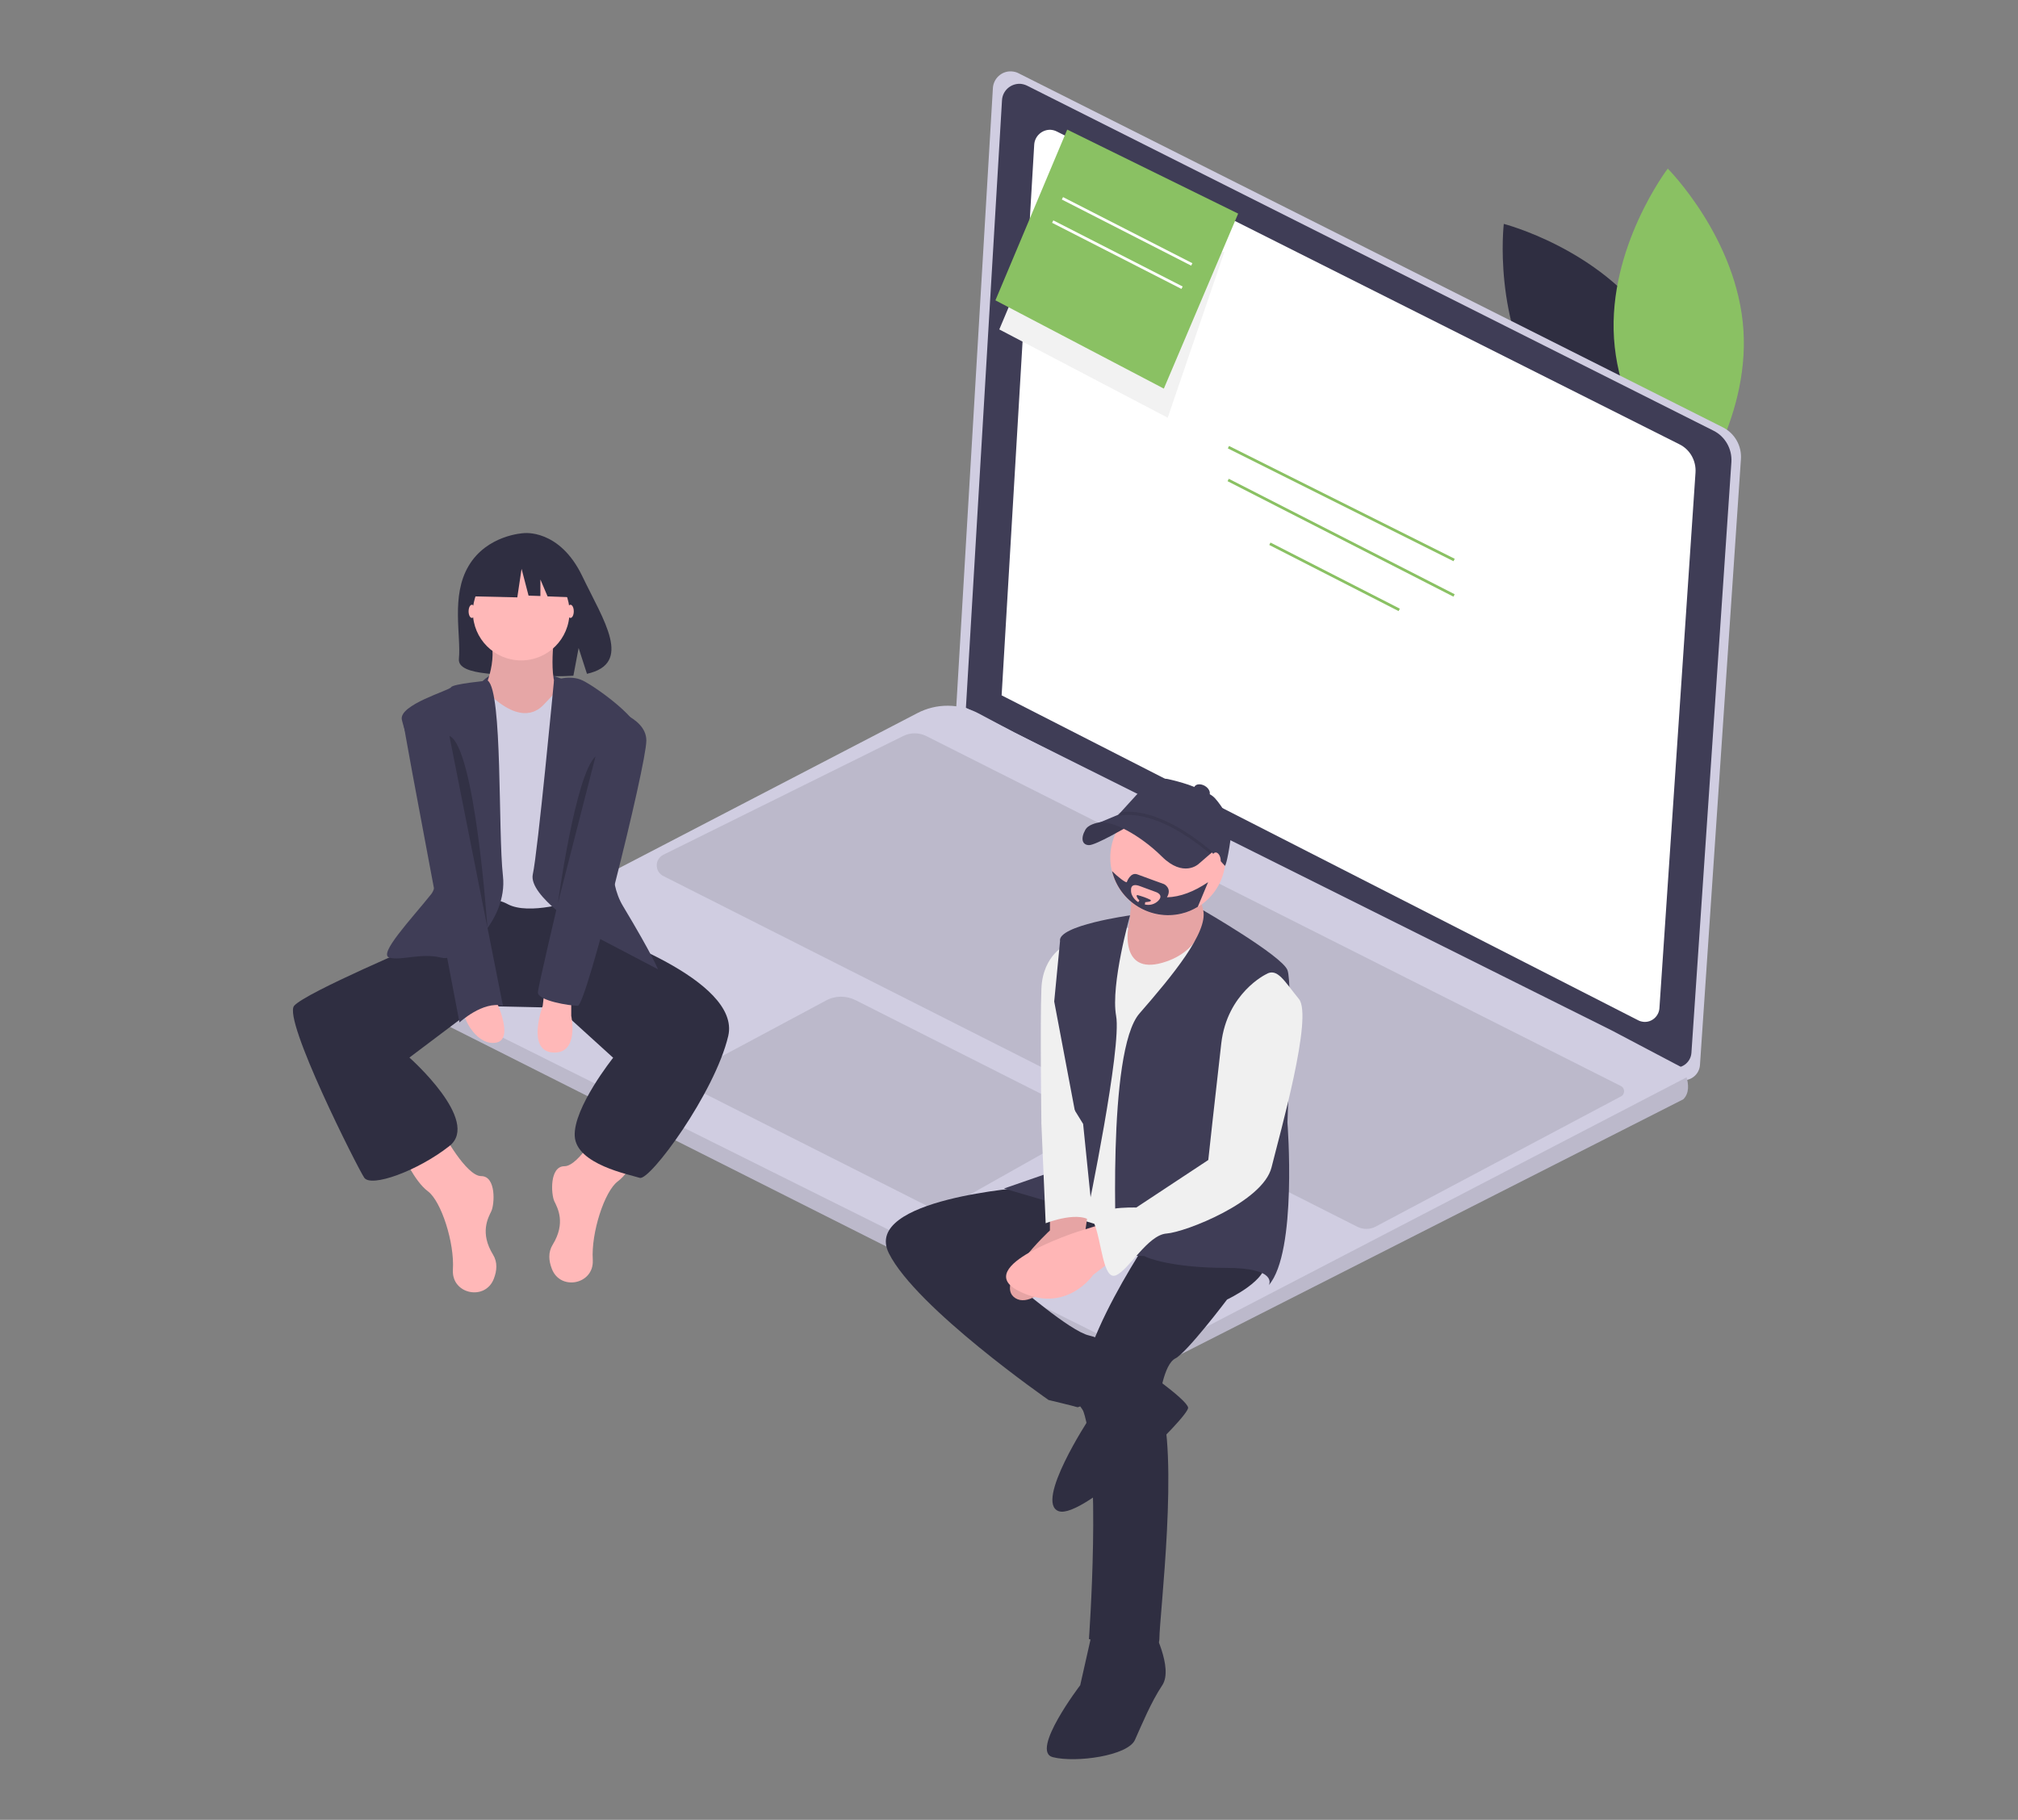
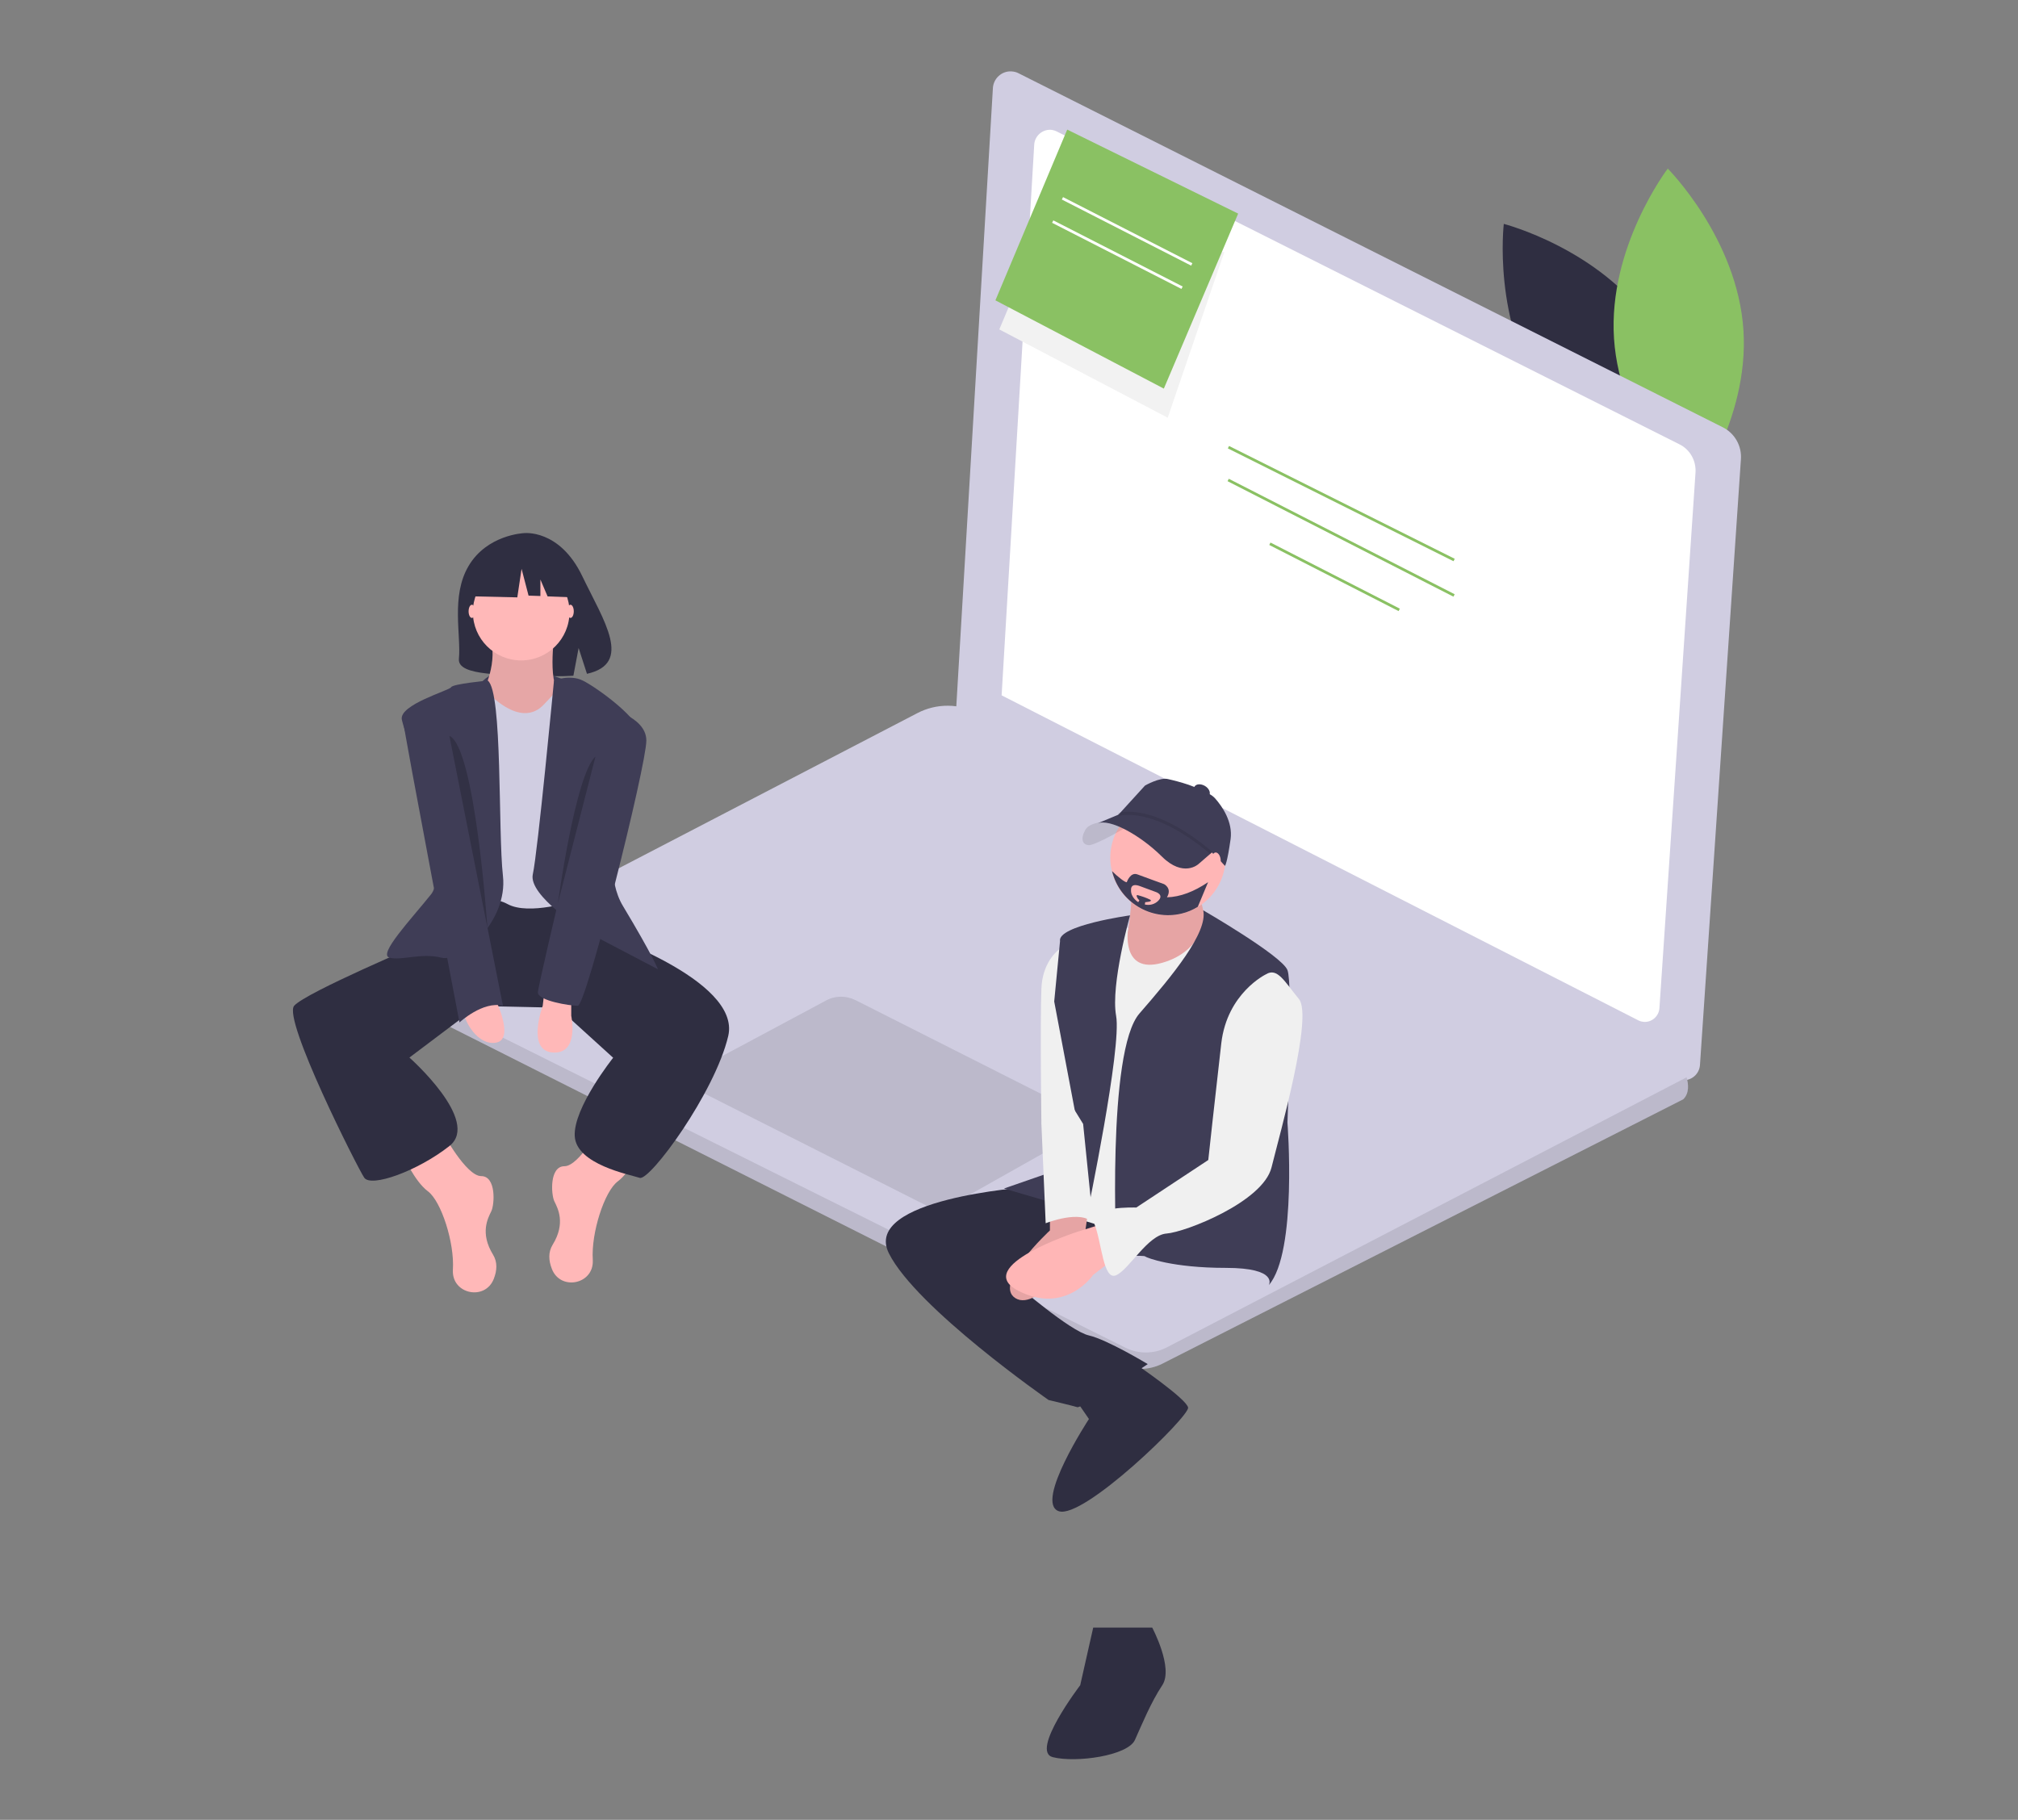
<svg xmlns="http://www.w3.org/2000/svg" version="1.1" id="a6afbdd4-4f8a-4a84-bbe8-d87b6169081e" x="0px" y="0px" viewBox="0 0 1040 938" style="enable-background:new 0 0 1040 938;" xml:space="preserve">
  <rect x="0" y="0" width="1040" height="938" fill="#808080" stroke="none" />
  <style type="text/css">
	.st0{fill:#2F2E41;}
	.st1{fill:#8AC163;}
	.st2{fill:#D0CDE1;}
	.st3{fill:#3F3D56;}
	.st4{fill:#FFFFFF;}
	.st5{opacity:0.1;enable-background:new    ;}
	.st6{fill:#FFB8B8;}
	.st7{opacity:0.2;enable-background:new    ;}
	.st8{fill:#F2F2F2;}
	.st9{fill:#FFB6B6;}
	.st10{fill:#F0F0F0;}
</style>
  <title>noted</title>
  <path class="st0" d="M851,167.1c26.7,39,20.8,89.5,20.8,89.5s-49.2-12.7-76-51.7s-20.8-89.5-20.8-89.5S824.3,128.1,851,167.1z" />
  <path class="st1" d="M831.8,174.5c3.1,47.2,39,83.2,39,83.2s30.8-40.4,27.7-87.6s-39-83.2-39-83.2S828.7,127.3,831.8,174.5z" />
  <path class="st2" d="M525,37.8l362.8,182.4c6.2,3.1,9.9,9.6,9.4,16.5l-21.1,312.2c-0.3,4.7-4.4,8.2-9.1,7.9  c-1.1-0.1-2.2-0.4-3.3-0.9l-371-189.4l19-321.1c0.3-5,4.6-8.9,9.6-8.6C522.7,36.9,523.9,37.2,525,37.8z" />
-   <path class="st3" d="M529.2,44.1L883.1,222c6,3,9.6,9.4,9.2,16.1l-20.6,304.5c-0.3,4.6-4.3,8-8.8,7.7c-1.1-0.1-2.2-0.4-3.2-0.9  L497.8,364.8l18.6-313.2c0.3-4.9,4.5-8.6,9.4-8.4C527,43.3,528.1,43.6,529.2,44.1z" />
  <path class="st4" d="M544.7,67.8L865.5,229c5.5,2.7,8.7,8.5,8.3,14.6l-18.6,276.1c-0.3,4.1-3.9,7.3-8,7c-1-0.1-2-0.3-2.9-0.8  L516.2,358.4L533,74.5c0.3-4.4,4.1-7.8,8.5-7.6C542.7,67,543.7,67.3,544.7,67.8z" />
  <path class="st2" d="M213.7,520.1L577,703c6.9,3.4,14.9,3.4,21.8,0l268.7-136.4c3.2-3.2,2.7-7.8,1.7-11.3c-0.5-1.7-1.2-3.3-2-4.9  l-36.6-19.3L522.7,377.5l-18.4-9.8c-9.9-5.2-21.7-5.3-31.6-0.1l-259,134.6c-4.9,2.6-6.9,8.6-4.3,13.6  C210.3,517.6,211.8,519.2,213.7,520.1z" />
  <path class="st5" d="M213.7,520.1L577,703c6.9,3.4,14.9,3.4,21.8,0l268.7-136.4c3.2-3.2,2.7-7.8,1.7-11.3L601.3,694.5  c-6.6,3.4-14.5,3.5-21.2,0.2L208.3,509.5C207.6,513.8,209.8,518.1,213.7,520.1z" />
  <path class="st5" d="M558.5,574.9l-117.6-59.4c-4.8-2.4-10.5-2.4-15.2,0.2l-68.2,36.5c-2.4,1.3-3.3,4.2-2,6.6  c0.5,0.9,1.2,1.6,2.1,2.1l119.9,60.5c4,2,8.8,1.9,12.8-0.3l68.5-38.6c2-1.1,2.7-3.7,1.6-5.7C559.9,575.9,559.3,575.3,558.5,574.9z" />
-   <path class="st5" d="M835.6,565L709,632.2c-3,1.6-6.5,1.6-9.5,0.1L341.8,451.5c-3-1.5-4.2-5.2-2.7-8.2c0.6-1.2,1.6-2.1,2.7-2.7  l123.6-61.2c3.8-1.9,8.2-1.9,12,0l358,180.4c1.4,0.7,2,2.5,1.3,3.9C836.5,564.3,836.1,564.7,835.6,565z" />
  <rect x="690.8" y="194.3" transform="matrix(0.447 -0.894 0.894 0.447 150.292 761.835)" class="st1" width="1.4" height="130.1" />
  <rect x="690.8" y="211.7" transform="matrix(0.455 -0.89 0.89 0.455 129.908 766.509)" class="st1" width="1.4" height="130.8" />
  <rect x="687.2" y="259.5" transform="matrix(0.455 -0.89 0.89 0.455 110.498 774.428)" class="st1" width="1.4" height="74.9" />
  <path class="st3" d="M290.5,350.3c0,0-28.4-12.4-41.7,0.7S284.5,359.8,290.5,350.3z" />
  <path class="st0" d="M241.5,291.7c9.5-16.1,28.4-16.9,28.4-16.9s18.4-2.4,30.2,22.2c11,22.9,26.2,45,2.4,50.3l-4.3-13.3l-2.7,14.3  c-3.4,0.2-6.8,0.3-10.2,0.2c-25.4-0.8-49.6,0.2-48.8-8.9C237.7,327.5,232.3,307.2,241.5,291.7z" />
  <path class="st6" d="M228.2,583.8c0,0,12,22.4,19.8,22.4s6.9,14.6,5.2,18.1s-6,11.2,0.9,22.4c2.4,3.9,2,8.3,0.4,12.4  c-4.4,11.5-21.6,8-21.1-4.3c0-0.1,0-0.3,0-0.4c0.9-13.8-6-35.3-12.9-40.4S207.5,595,207.5,595L228.2,583.8z" />
  <path class="st6" d="M310.7,578.7c0,0-12,22.4-19.8,22.4s-6.9,14.6-5.2,18.1s6,11.2-0.9,22.4c-2.4,3.9-2,8.3-0.4,12.4  c4.4,11.5,21.6,8,21.1-4.3c0-0.1,0-0.3,0-0.4c-0.9-13.8,6-35.3,12.9-40.4s12.9-18.9,12.9-18.9L310.7,578.7z" />
  <path class="st0" d="M301.3,468.6l5.2,11.2c0,0,75.7,24.9,68.8,54.2s-40.4,74.8-45.6,73.1s-32.7-6.9-33.5-21.5s19.8-40.4,19.8-40.4  l-28.4-25.8l-41.3-0.9L211,545.1c0,0,37,32.7,20.6,45.6s-40.4,21.5-43.9,16.3s-42.1-81.7-36.1-88.6s67.1-32.7,67.1-32.7l16.3-23.2  l63.6-3.4L301.3,468.6z" />
  <path class="st6" d="M285.8,326.7c0,0-4.3,28.4,4.3,31.8s-17.2,18.1-17.2,18.1h-14.6l-9.5-19.8c0,0,8.6-15.5,3.4-30.1  S285.8,326.7,285.8,326.7z" />
  <path class="st5" d="M285.8,326.7c0,0-4.3,28.4,4.3,31.8s-17.2,18.1-17.2,18.1h-14.6l-9.5-19.8c0,0,8.6-15.5,3.4-30.1  S285.8,326.7,285.8,326.7z" />
  <path class="st2" d="M291.8,350.8c0,0-9.5,10.3-11.2,12s-9.5,11.2-25.8-2.6s-18.1,2.6-18.1,2.6V466c0,0,13.8-6,24.9,0  s34.4-1.7,34.4-1.7l4.3-106.6L291.8,350.8z" />
  <path class="st3" d="M285.5,350.8c0,0,8-3.4,14.9,0s31,20.6,29.2,28.4s-24.1,61.9-8.6,87.7s18.1,32.7,18.1,32.7l-37.8-19.8  c0,0-29.2-18.1-26.7-29.2S285.5,350.8,285.5,350.8z" />
  <path class="st3" d="M251.4,350.8c0,0-18.1,1.7-18.9,3.4s-27.1,9-25.4,16.8s25.4,77,15.1,89.9s-27.5,31-21.5,32.7s16.3-2.6,26.7,0  s34.4-18.9,31.8-42.1S259.1,356.8,251.4,350.8z" />
  <path class="st6" d="M294.4,515v8.6c0,0,4.3,19.8-9.5,18.9s-5.2-24.1-5.2-24.1l0.9-7.7L294.4,515z" />
  <path class="st6" d="M255.7,515.9c0,0,9.5,19.8,0,21.5s-16.3-11.2-16.3-14.6S255.7,515.9,255.7,515.9z" />
  <ellipse class="st6" cx="243.2" cy="315.1" rx="1.7" ry="3.4" />
  <ellipse class="st6" cx="294" cy="315.1" rx="1.7" ry="3.4" />
  <path class="st3" d="M228.2,361.9c0,0-21.5,0-20.6,8.6s29.2,156.5,29.2,156.5s12-11.2,22.4-8.6L228.2,361.9z" />
  <path class="st3" d="M311.6,364.5c0,0,21.5,4.3,21.5,17.2s-31,136.7-35.3,136.7s-20.6-2.6-20.6-6.9S311.6,364.5,311.6,364.5z" />
  <path class="st7" d="M306.9,389.9l-19.4,75.7C287.5,465.6,296.5,399.3,306.9,389.9z" />
  <path class="st7" d="M231.6,379.3l19.6,98.9C251.2,478.2,244.9,385,231.6,379.3z" />
  <circle class="st6" cx="268.6" cy="315.5" r="24.9" />
  <polygon class="st0" points="245.7,290.1 264.4,280.4 290.1,284.4 295.4,307.9 282.2,307.4 278.5,298.7 278.5,307.2 272.4,307   268.8,293.2 266.6,307.9 244.8,307.4 " />
  <polyline class="st8" points="525.3,145.3 515,169.8 601.8,215.3 631,129.8 " />
  <polygon class="st1" points="599.8,200.3 638.1,110.1 550,66.8 513,154.8 " />
  <rect x="580.2" y="81.5" transform="matrix(0.455 -0.89 0.89 0.455 210.691 582.137)" class="st4" width="1.4" height="74.9" />
  <rect x="575.2" y="93.5" transform="matrix(0.455 -0.89 0.89 0.455 197.28 584.224)" class="st4" width="1.4" height="74.9" />
  <g>
    <path class="st9" d="M583.4,457.7c0,0-0.7,29.7-6.7,33.4s10.4,14.8,10.4,14.8l24.5-4.4l15.6-19.3c0,0-11.1-13.3-7.4-24.5   L583.4,457.7z" />
    <path class="st5" d="M583.4,457.7c0,0-0.7,29.7-6.7,33.4s10.4,14.8,10.4,14.8l24.5-4.4l15.6-19.3c0,0-11.1-13.3-7.4-24.5   L583.4,457.7z" />
    <path class="st10" d="M550,486.6c0,0-12.6,5.2-13.3,23s0,69.7,0,69.7l21.5-1.5L550,486.6z" />
    <path class="st0" d="M529.3,611.9c0,0-85.3,5.9-71.2,34.1s82.3,75.6,82.3,75.6s12.6,3,14.8,3.7s36.3-22.2,36.3-22.2   s-20.8-12.6-30.4-14.8s-37.1-26-37.1-26l77.1-19.3L556,604.5L529.3,611.9z" />
-     <path class="st0" d="M597.5,630.5c0,0-48.9,69.2-39.3,96.5s3,117.8,3,117.8s36.3,11.9,36.3,0s10.4-95.7,0-123.8   c0,0,2.2-17.8,8.2-20.8s26.7-30.4,26.7-30.4s22.2-10.4,19.3-20S597.5,630.5,597.5,630.5z" />
    <path class="st9" d="M631.6,442.1c0,16.4-13.3,29.7-29.7,29.7c-16.4,0-29.7-13.3-29.7-29.7c0-16.4,13.3-29.7,29.7-29.7   C618.3,412.5,631.6,425.7,631.6,442.1C631.6,442.1,631.6,442.1,631.6,442.1z" />
    <path class="st10" d="M621.2,471.8c0,0,44.5,18.5,37.8,42.3s-20.8,126.1-42.3,126.1s-66.7-11.9-69.7-16.3s11.1-94.9,11.1-94.9   s17-55.2,23.3-50.6c0,0-4.1,23.9,17.4,17.9S621.2,471.8,621.2,471.8z" />
    <path class="st3" d="M582.4,471.8c0,0-37.6,5.2-36.1,13.3l-3,31.1l11.9,63l-1.5,20.8l-36.3,12.6l43,12.6c0,0,17.8-85.3,14.8-101.6   C572.3,507.4,582.4,471.8,582.4,471.8z" />
    <path class="st3" d="M620.1,469.2c0,0,40.5,23.4,43.4,30.8s0,78.6,0,78.6s5.2,66.7-9.6,83.8c0,0,5.2-8.9-22.2-8.9   s-40.8-5.2-41.5-5.9s-14.8,0-14.8,0s-5.2-106,11.9-125.3C604.2,502.9,622.6,480.6,620.1,469.2z" />
    <path class="st9" d="M541.1,625.3v8.9c0,0-29.7,27.4-17.8,34.9s34.9-26.7,34.9-26.7l2.8-19.8L541.1,625.3z" />
    <path class="st5" d="M541.1,625.3v8.9c0,0-29.7,27.4-17.8,34.9s34.9-26.7,34.9-26.7l2.8-19.8L541.1,625.3z" />
    <path class="st0" d="M553,719.5l8.2,11.9c0,0-28.2,43-15.6,47.5s67.5-48.9,66.7-53.4s-26.7-22.2-26.7-22.2L553,719.5z" />
    <path class="st0" d="M563.4,838.9l-6.7,29.7c0,0-26,34.1-14.1,37.1s38.6-0.7,42.3-8.9s8.2-19.3,14.1-28.2s-5.2-29.7-5.2-29.7H563.4   z" />
    <path class="st10" d="M541.9,566l-5.2,13.3l2.2,51.2c0,0,18.5-7.4,24.5,0l-5.2-51.2L550,566H541.9z" />
    <path class="st9" d="M569.3,630.5l-14.1,4.4c0,0-54.9,17.8-30.4,30.4s38.6-8.2,38.6-8.2l9.6-7.4L569.3,630.5z" />
    <path class="st10" d="M652.4,502.2c0,0-20,9.6-23,35.6c-3,26-6.7,60.1-6.7,60.1l-37.1,24.5c0,0-25.4-1-21.6,8.4s4.5,29.4,11.2,26.5   s16.3-20.8,26-21.5s49.7-16.3,54.1-34.1s21.5-77.9,14.1-86.8C662,505.9,658.3,498.5,652.4,502.2z" />
-     <path class="st3" d="M573.9,423.2c0,0-11.9-0.2-14.5,4.4s-1.7,7.9,1.8,8s19.8-9.5,19.8-9.5L573.9,423.2z" />
    <path class="st5" d="M573.9,423.2c0,0-11.9-0.2-14.5,4.4s-1.7,7.9,1.8,8s19.8-9.5,19.8-9.5L573.9,423.2z" />
    <path class="st3" d="M625.7,438.4l-8.1,7c0,0-7.7,7.1-18.8-3.9s-26.8-19.7-33.2-17.1l16.5-6.9l16-0.4l18.2,7.7L625.7,438.4z" />
    <path class="st3" d="M631.3,446.3c-3.2-3.6-6.6-6.9-10.2-10c-7-6-16.9-12.9-27.4-15.4c0,0-10.6-3.3-18.1-0.1l14.5-15.9   c0,0,7.8-4.5,12-3.3c0,0,13.8,3,17.7,6.4c0.1,0.1,0.2,0.2,0.3,0.3l0,0c2.4,0.3,4.6,1.5,6.2,3.3c3.6,4.1,9.1,12,7.9,20.9   C632.4,445.3,631.3,446.3,631.3,446.3z" />
    <path class="st5" d="M623.8,440.2c-29.9-25.2-46.9-19.7-47.1-19.7l-0.5-1.4c0.7-0.3,17.9-5.9,48.5,19.9L623.8,440.2z" />
    <ellipse transform="matrix(0.5 -0.866 0.866 0.5 -43.361 740.207)" class="st3" cx="619.4" cy="407.7" rx="3" ry="4.4" />
    <ellipse transform="matrix(0.99 -0.144 0.144 0.99 -57.381 95.246)" class="st9" cx="626.8" cy="442.5" rx="2.2" ry="3.7" />
    <path class="st3" d="M601.4,462.5c2.8-4.7-1.5-6.8-1.5-6.8s-10-3.6-13.7-5c-3.7-1.4-5.5,4-5.5,4c-0.7,0.3-4.7-2.8-7.6-5.7   c3.9,15.9,19.9,25.7,35.8,21.9c3-0.7,5.8-1.9,8.4-3.5l5.3-12.7C615.3,459.6,608.3,462.3,601.4,462.5z M596.9,464.3   c-1.8,1.8-4.4,2.5-6.9,1.9l0.2-1.2c0,0,4.3-0.2,2.5-1.3c-2-1-4.1-1.7-6.3-2.3c0,0-1.4-0.5,0,1.8l0.8,0.9l-0.6,0.9   c0,0-4-2.4-3.7-6.4c0,0-0.4-3.7,4.5-1.9c4.9,1.8,8.4,3.1,8.4,3.1S600,461.2,596.9,464.3z" />
  </g>
</svg>